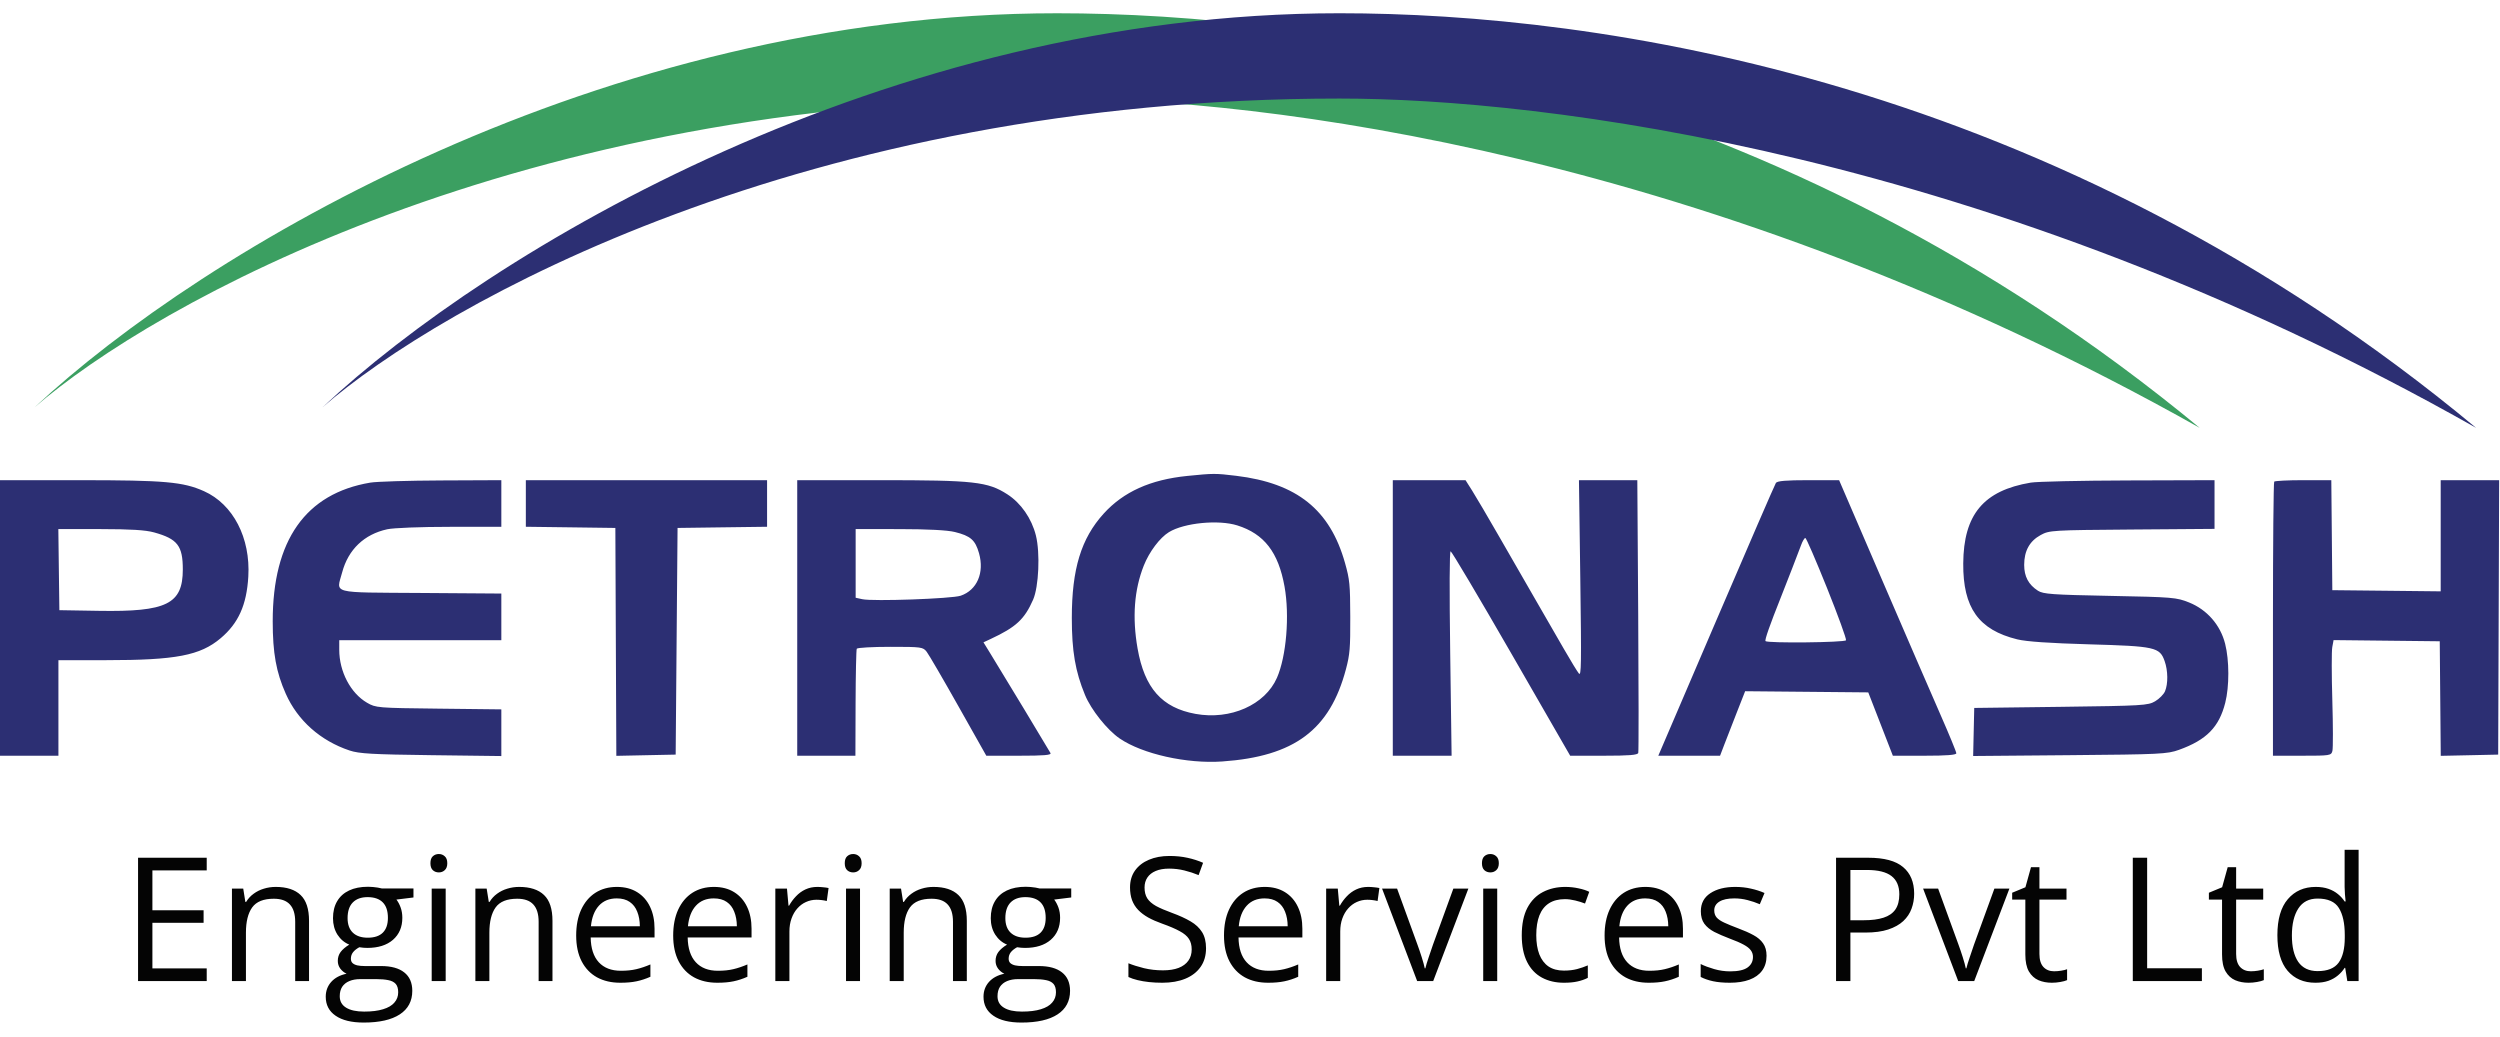
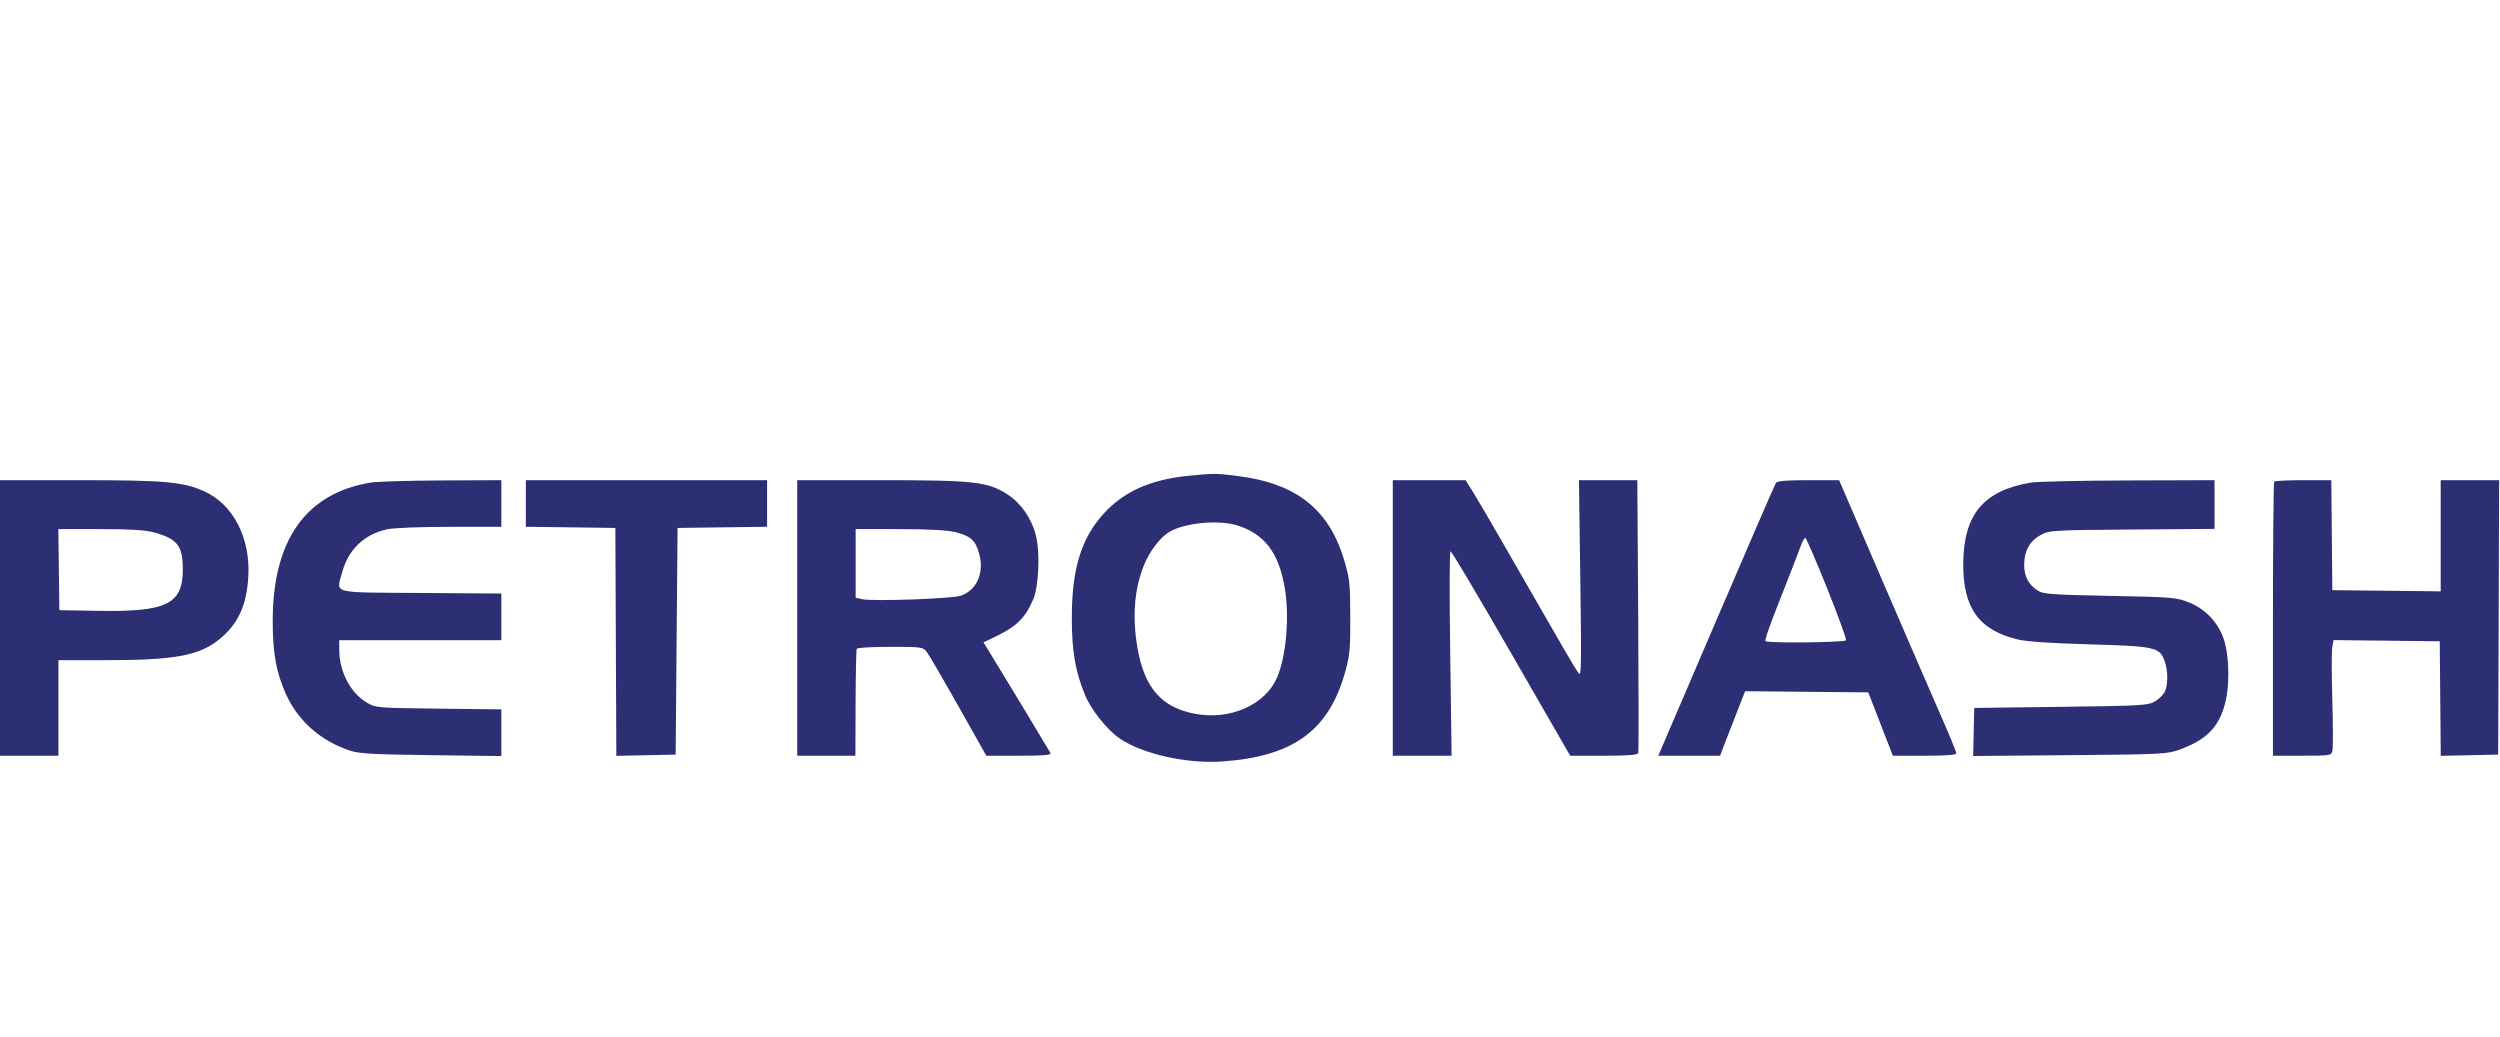
<svg xmlns="http://www.w3.org/2000/svg" width="176" height="73" viewBox="0 0 176 73" fill="none">
-   <path d="M14.553 69.067H9.719V60.385H14.553V61.276H10.729V64.084H14.333V64.963H10.729V68.176H14.553V69.067ZM19.411 62.439C20.183 62.439 20.767 62.63 21.162 63.01C21.558 63.386 21.756 63.991 21.756 64.827V69.067H20.782V64.892C20.782 64.35 20.658 63.944 20.408 63.675C20.163 63.405 19.785 63.271 19.274 63.271C18.553 63.271 18.047 63.475 17.754 63.882C17.461 64.29 17.314 64.882 17.314 65.658V69.067H16.329V62.558H17.124L17.273 63.496H17.326C17.465 63.267 17.641 63.075 17.855 62.92C18.069 62.762 18.308 62.643 18.573 62.564C18.838 62.481 19.118 62.439 19.411 62.439ZM25.604 71.988C24.749 71.988 24.09 71.828 23.627 71.507C23.164 71.191 22.932 70.745 22.932 70.171C22.932 69.763 23.061 69.415 23.318 69.126C23.579 68.837 23.939 68.645 24.399 68.55C24.229 68.471 24.082 68.352 23.959 68.194C23.841 68.035 23.781 67.853 23.781 67.647C23.781 67.41 23.846 67.202 23.977 67.024C24.112 66.842 24.316 66.668 24.589 66.501C24.248 66.363 23.971 66.129 23.757 65.8C23.548 65.468 23.443 65.082 23.443 64.643C23.443 64.175 23.54 63.778 23.734 63.449C23.928 63.116 24.209 62.863 24.577 62.689C24.945 62.515 25.39 62.428 25.913 62.428C26.028 62.428 26.143 62.434 26.258 62.445C26.376 62.453 26.489 62.467 26.596 62.487C26.703 62.503 26.796 62.523 26.875 62.546H29.108V63.182L27.908 63.33C28.027 63.485 28.126 63.671 28.205 63.888C28.284 64.106 28.324 64.348 28.324 64.613C28.324 65.262 28.104 65.779 27.665 66.163C27.225 66.543 26.622 66.733 25.854 66.733C25.672 66.733 25.485 66.717 25.296 66.685C25.102 66.792 24.953 66.911 24.85 67.042C24.751 67.172 24.702 67.323 24.702 67.493C24.702 67.62 24.739 67.721 24.814 67.796C24.894 67.871 25.006 67.927 25.153 67.962C25.299 67.994 25.476 68.01 25.681 68.01H26.828C27.536 68.01 28.079 68.158 28.455 68.455C28.835 68.752 29.025 69.185 29.025 69.755C29.025 70.476 28.732 71.028 28.146 71.412C27.56 71.796 26.713 71.988 25.604 71.988ZM25.634 71.216C26.172 71.216 26.618 71.161 26.97 71.05C27.326 70.943 27.592 70.787 27.766 70.581C27.944 70.379 28.033 70.138 28.033 69.856C28.033 69.595 27.974 69.397 27.855 69.263C27.736 69.132 27.562 69.045 27.332 69.001C27.103 68.954 26.822 68.93 26.489 68.93H25.361C25.068 68.93 24.812 68.976 24.595 69.067C24.377 69.158 24.209 69.292 24.09 69.47C23.975 69.649 23.918 69.87 23.918 70.135C23.918 70.488 24.066 70.755 24.363 70.937C24.66 71.123 25.084 71.216 25.634 71.216ZM25.889 66.014C26.36 66.014 26.715 65.895 26.952 65.658C27.19 65.421 27.309 65.074 27.309 64.619C27.309 64.132 27.188 63.768 26.946 63.526C26.705 63.281 26.349 63.158 25.877 63.158C25.426 63.158 25.078 63.285 24.832 63.538C24.591 63.787 24.47 64.154 24.47 64.637C24.47 65.08 24.593 65.421 24.838 65.658C25.084 65.895 25.434 66.014 25.889 66.014ZM31.376 62.558V69.067H30.391V62.558H31.376ZM30.895 60.123C31.058 60.123 31.196 60.177 31.311 60.284C31.43 60.387 31.489 60.549 31.489 60.771C31.489 60.989 31.43 61.151 31.311 61.258C31.196 61.365 31.058 61.418 30.895 61.418C30.725 61.418 30.583 61.365 30.468 61.258C30.357 61.151 30.302 60.989 30.302 60.771C30.302 60.549 30.357 60.387 30.468 60.284C30.583 60.177 30.725 60.123 30.895 60.123ZM36.549 62.439C37.321 62.439 37.905 62.63 38.3 63.01C38.696 63.386 38.894 63.991 38.894 64.827V69.067H37.92V64.892C37.92 64.35 37.796 63.944 37.546 63.675C37.301 63.405 36.923 63.271 36.412 63.271C35.691 63.271 35.185 63.475 34.892 63.882C34.599 64.29 34.452 64.882 34.452 65.658V69.067H33.467V62.558H34.262L34.411 63.496H34.464C34.603 63.267 34.779 63.075 34.993 62.92C35.207 62.762 35.446 62.643 35.711 62.564C35.977 62.481 36.256 62.439 36.549 62.439ZM43.431 62.439C43.985 62.439 44.461 62.562 44.856 62.808C45.252 63.053 45.555 63.398 45.765 63.841C45.975 64.28 46.08 64.795 46.08 65.385V65.996H41.584C41.596 66.761 41.786 67.343 42.154 67.742C42.523 68.142 43.041 68.342 43.71 68.342C44.122 68.342 44.486 68.305 44.803 68.229C45.12 68.154 45.448 68.043 45.789 67.897V68.764C45.46 68.91 45.133 69.017 44.809 69.084C44.488 69.152 44.108 69.185 43.669 69.185C43.043 69.185 42.497 69.059 42.03 68.805C41.567 68.548 41.206 68.172 40.949 67.677C40.692 67.182 40.563 66.576 40.563 65.86C40.563 65.159 40.68 64.553 40.913 64.043C41.151 63.528 41.483 63.132 41.911 62.855C42.343 62.578 42.849 62.439 43.431 62.439ZM43.419 63.247C42.893 63.247 42.473 63.419 42.16 63.764C41.848 64.108 41.662 64.589 41.602 65.207H45.046C45.042 64.819 44.981 64.478 44.862 64.185C44.748 63.888 44.571 63.659 44.334 63.496C44.096 63.33 43.791 63.247 43.419 63.247ZM50.26 62.439C50.815 62.439 51.29 62.562 51.685 62.808C52.081 63.053 52.384 63.398 52.594 63.841C52.804 64.28 52.909 64.795 52.909 65.385V65.996H48.413C48.425 66.761 48.615 67.343 48.984 67.742C49.352 68.142 49.87 68.342 50.539 68.342C50.951 68.342 51.315 68.305 51.632 68.229C51.949 68.154 52.277 68.043 52.618 67.897V68.764C52.289 68.91 51.963 69.017 51.638 69.084C51.317 69.152 50.937 69.185 50.498 69.185C49.872 69.185 49.326 69.059 48.859 68.805C48.396 68.548 48.035 68.172 47.778 67.677C47.521 67.182 47.392 66.576 47.392 65.86C47.392 65.159 47.509 64.553 47.742 64.043C47.98 63.528 48.312 63.132 48.74 62.855C49.172 62.578 49.678 62.439 50.26 62.439ZM50.248 63.247C49.722 63.247 49.302 63.419 48.989 63.764C48.677 64.108 48.491 64.589 48.431 65.207H51.876C51.872 64.819 51.81 64.478 51.691 64.185C51.577 63.888 51.401 63.659 51.163 63.496C50.925 63.33 50.621 63.247 50.248 63.247ZM57.541 62.439C57.671 62.439 57.808 62.447 57.95 62.463C58.093 62.475 58.22 62.493 58.331 62.517L58.206 63.431C58.099 63.403 57.98 63.382 57.849 63.366C57.719 63.35 57.596 63.342 57.481 63.342C57.22 63.342 56.973 63.395 56.739 63.502C56.509 63.605 56.307 63.756 56.133 63.954C55.959 64.148 55.823 64.383 55.724 64.66C55.625 64.933 55.575 65.238 55.575 65.575V69.067H54.583V62.558H55.403L55.51 63.758H55.551C55.686 63.516 55.848 63.297 56.038 63.099C56.228 62.897 56.448 62.736 56.697 62.618C56.951 62.499 57.232 62.439 57.541 62.439ZM60.545 62.558V69.067H59.56V62.558H60.545ZM60.065 60.123C60.227 60.123 60.365 60.177 60.48 60.284C60.599 60.387 60.658 60.549 60.658 60.771C60.658 60.989 60.599 61.151 60.48 61.258C60.365 61.365 60.227 61.418 60.065 61.418C59.894 61.418 59.752 61.365 59.637 61.258C59.526 61.151 59.471 60.989 59.471 60.771C59.471 60.549 59.526 60.387 59.637 60.284C59.752 60.177 59.894 60.123 60.065 60.123ZM65.718 62.439C66.49 62.439 67.074 62.63 67.47 63.01C67.865 63.386 68.064 63.991 68.064 64.827V69.067H67.09V64.892C67.09 64.35 66.965 63.944 66.716 63.675C66.47 63.405 66.092 63.271 65.581 63.271C64.861 63.271 64.354 63.475 64.061 63.882C63.768 64.29 63.622 64.882 63.622 65.658V69.067H62.636V62.558H63.432L63.58 63.496H63.633C63.772 63.267 63.948 63.075 64.162 62.92C64.376 62.762 64.615 62.643 64.88 62.564C65.146 62.481 65.425 62.439 65.718 62.439ZM71.912 71.988C71.056 71.988 70.397 71.828 69.934 71.507C69.471 71.191 69.239 70.745 69.239 70.171C69.239 69.763 69.368 69.415 69.625 69.126C69.887 68.837 70.247 68.645 70.706 68.55C70.536 68.471 70.389 68.352 70.267 68.194C70.148 68.035 70.088 67.853 70.088 67.647C70.088 67.41 70.154 67.202 70.284 67.024C70.419 66.842 70.623 66.668 70.896 66.501C70.556 66.363 70.278 66.129 70.065 65.8C69.855 65.468 69.75 65.082 69.75 64.643C69.75 64.175 69.847 63.778 70.041 63.449C70.235 63.116 70.516 62.863 70.884 62.689C71.252 62.515 71.698 62.428 72.22 62.428C72.335 62.428 72.45 62.434 72.565 62.445C72.683 62.453 72.796 62.467 72.903 62.487C73.01 62.503 73.103 62.523 73.182 62.546H75.415V63.182L74.216 63.33C74.334 63.485 74.433 63.671 74.513 63.888C74.592 64.106 74.631 64.348 74.631 64.613C74.631 65.262 74.412 65.779 73.972 66.163C73.533 66.543 72.929 66.733 72.161 66.733C71.979 66.733 71.793 66.717 71.603 66.685C71.409 66.792 71.26 66.911 71.157 67.042C71.058 67.172 71.009 67.323 71.009 67.493C71.009 67.62 71.046 67.721 71.122 67.796C71.201 67.871 71.314 67.927 71.46 67.962C71.607 67.994 71.783 68.01 71.989 68.01H73.135C73.844 68.01 74.386 68.158 74.762 68.455C75.142 68.752 75.332 69.185 75.332 69.755C75.332 70.476 75.039 71.028 74.453 71.412C73.867 71.796 73.02 71.988 71.912 71.988ZM71.941 71.216C72.48 71.216 72.925 71.161 73.277 71.05C73.634 70.943 73.899 70.787 74.073 70.581C74.251 70.379 74.34 70.138 74.34 69.856C74.34 69.595 74.281 69.397 74.162 69.263C74.043 69.132 73.869 69.045 73.64 69.001C73.41 68.954 73.129 68.93 72.796 68.93H71.668C71.375 68.93 71.12 68.976 70.902 69.067C70.684 69.158 70.516 69.292 70.397 69.47C70.282 69.649 70.225 69.87 70.225 70.135C70.225 70.488 70.374 70.755 70.67 70.937C70.967 71.123 71.391 71.216 71.941 71.216ZM72.197 66.014C72.668 66.014 73.022 65.895 73.26 65.658C73.497 65.421 73.616 65.074 73.616 64.619C73.616 64.132 73.495 63.768 73.254 63.526C73.012 63.281 72.656 63.158 72.185 63.158C71.733 63.158 71.385 63.285 71.14 63.538C70.898 63.787 70.777 64.154 70.777 64.637C70.777 65.08 70.9 65.421 71.145 65.658C71.391 65.895 71.741 66.014 72.197 66.014ZM84.905 66.757C84.905 67.271 84.776 67.711 84.519 68.075C84.265 68.435 83.909 68.71 83.45 68.9C82.99 69.09 82.45 69.185 81.829 69.185C81.5 69.185 81.189 69.17 80.896 69.138C80.603 69.106 80.334 69.061 80.089 69.001C79.843 68.942 79.627 68.869 79.441 68.782V67.814C79.738 67.936 80.1 68.051 80.528 68.158C80.956 68.261 81.403 68.312 81.87 68.312C82.306 68.312 82.674 68.255 82.975 68.14C83.276 68.022 83.503 67.853 83.658 67.635C83.816 67.414 83.895 67.148 83.895 66.84C83.895 66.543 83.83 66.295 83.699 66.097C83.569 65.895 83.351 65.713 83.046 65.551C82.745 65.385 82.333 65.209 81.811 65.023C81.443 64.892 81.118 64.749 80.837 64.595C80.556 64.437 80.32 64.258 80.13 64.061C79.94 63.863 79.796 63.633 79.697 63.372C79.602 63.111 79.554 62.812 79.554 62.475C79.554 62.012 79.671 61.616 79.905 61.287C80.142 60.955 80.469 60.702 80.884 60.527C81.304 60.349 81.785 60.26 82.327 60.26C82.791 60.26 83.218 60.304 83.61 60.391C84.006 60.478 84.368 60.595 84.697 60.741L84.382 61.608C84.069 61.477 83.737 61.368 83.384 61.281C83.036 61.194 82.676 61.151 82.304 61.151C81.931 61.151 81.617 61.206 81.359 61.317C81.106 61.424 80.912 61.576 80.778 61.774C80.643 61.972 80.576 62.208 80.576 62.481C80.576 62.786 80.639 63.039 80.766 63.241C80.896 63.443 81.102 63.623 81.383 63.782C81.668 63.936 82.044 64.098 82.511 64.268C83.022 64.454 83.456 64.653 83.812 64.862C84.168 65.068 84.439 65.322 84.626 65.622C84.812 65.919 84.905 66.297 84.905 66.757ZM89.038 62.439C89.592 62.439 90.067 62.562 90.463 62.808C90.859 63.053 91.162 63.398 91.371 63.841C91.581 64.28 91.686 64.795 91.686 65.385V65.996H87.191C87.203 66.761 87.393 67.343 87.761 67.742C88.129 68.142 88.648 68.342 89.317 68.342C89.729 68.342 90.093 68.305 90.409 68.229C90.726 68.154 91.055 68.043 91.395 67.897V68.764C91.067 68.91 90.74 69.017 90.415 69.084C90.095 69.152 89.715 69.185 89.275 69.185C88.65 69.185 88.103 69.059 87.636 68.805C87.173 68.548 86.813 68.172 86.555 67.677C86.298 67.182 86.169 66.576 86.169 65.86C86.169 65.159 86.286 64.553 86.52 64.043C86.757 63.528 87.09 63.132 87.517 62.855C87.949 62.578 88.456 62.439 89.038 62.439ZM89.026 63.247C88.499 63.247 88.08 63.419 87.767 63.764C87.454 64.108 87.268 64.589 87.209 65.207H90.653C90.649 64.819 90.588 64.478 90.469 64.185C90.354 63.888 90.178 63.659 89.94 63.496C89.703 63.33 89.398 63.247 89.026 63.247ZM96.318 62.439C96.449 62.439 96.585 62.447 96.728 62.463C96.87 62.475 96.997 62.493 97.108 62.517L96.983 63.431C96.876 63.403 96.758 63.382 96.627 63.366C96.496 63.35 96.374 63.342 96.259 63.342C95.998 63.342 95.75 63.395 95.516 63.502C95.287 63.605 95.085 63.756 94.911 63.954C94.737 64.148 94.6 64.383 94.501 64.66C94.402 64.933 94.353 65.238 94.353 65.575V69.067H93.361V62.558H94.18L94.287 63.758H94.329C94.463 63.516 94.626 63.297 94.816 63.099C95.006 62.897 95.225 62.736 95.475 62.618C95.728 62.499 96.009 62.439 96.318 62.439ZM99.768 69.067L97.298 62.558H98.355L99.786 66.495C99.885 66.764 99.986 67.061 100.089 67.386C100.192 67.711 100.263 67.972 100.303 68.17H100.344C100.392 67.972 100.471 67.711 100.582 67.386C100.693 67.058 100.794 66.761 100.885 66.495L102.316 62.558H103.373L100.897 69.067H99.768ZM105.404 62.558V69.067H104.418V62.558H105.404ZM104.923 60.123C105.085 60.123 105.224 60.177 105.339 60.284C105.457 60.387 105.517 60.549 105.517 60.771C105.517 60.989 105.457 61.151 105.339 61.258C105.224 61.365 105.085 61.418 104.923 61.418C104.753 61.418 104.61 61.365 104.495 61.258C104.384 61.151 104.329 60.989 104.329 60.771C104.329 60.549 104.384 60.387 104.495 60.284C104.61 60.177 104.753 60.123 104.923 60.123ZM110.101 69.185C109.515 69.185 108.999 69.065 108.551 68.823C108.104 68.582 107.755 68.213 107.506 67.719C107.257 67.224 107.132 66.6 107.132 65.848C107.132 65.06 107.263 64.417 107.524 63.918C107.789 63.415 108.153 63.043 108.617 62.802C109.08 62.56 109.606 62.439 110.196 62.439C110.521 62.439 110.833 62.473 111.134 62.54C111.439 62.604 111.689 62.685 111.883 62.784L111.586 63.609C111.388 63.53 111.158 63.459 110.897 63.395C110.64 63.332 110.398 63.3 110.172 63.3C109.721 63.3 109.345 63.398 109.044 63.592C108.747 63.785 108.523 64.07 108.373 64.447C108.227 64.823 108.153 65.286 108.153 65.836C108.153 66.363 108.225 66.812 108.367 67.184C108.514 67.556 108.729 67.841 109.014 68.039C109.303 68.233 109.664 68.33 110.095 68.33C110.44 68.33 110.75 68.295 111.027 68.223C111.305 68.148 111.556 68.061 111.782 67.962V68.841C111.564 68.952 111.32 69.037 111.051 69.096C110.786 69.156 110.469 69.185 110.101 69.185ZM115.832 62.439C116.386 62.439 116.861 62.562 117.257 62.808C117.653 63.053 117.956 63.398 118.165 63.841C118.375 64.28 118.48 64.795 118.48 65.385V65.996H113.985C113.997 66.761 114.187 67.343 114.555 67.742C114.923 68.142 115.442 68.342 116.111 68.342C116.522 68.342 116.887 68.305 117.203 68.229C117.52 68.154 117.849 68.043 118.189 67.897V68.764C117.861 68.91 117.534 69.017 117.209 69.084C116.889 69.152 116.509 69.185 116.069 69.185C115.444 69.185 114.897 69.059 114.43 68.805C113.967 68.548 113.607 68.172 113.349 67.677C113.092 67.182 112.963 66.576 112.963 65.86C112.963 65.159 113.08 64.553 113.314 64.043C113.551 63.528 113.884 63.132 114.311 62.855C114.743 62.578 115.25 62.439 115.832 62.439ZM115.82 63.247C115.293 63.247 114.874 63.419 114.561 63.764C114.248 64.108 114.062 64.589 114.003 65.207H117.447C117.443 64.819 117.382 64.478 117.263 64.185C117.148 63.888 116.972 63.659 116.734 63.496C116.497 63.33 116.192 63.247 115.82 63.247ZM124.365 67.285C124.365 67.701 124.26 68.051 124.05 68.336C123.844 68.617 123.547 68.829 123.16 68.972C122.776 69.114 122.316 69.185 121.782 69.185C121.327 69.185 120.933 69.15 120.6 69.079C120.268 69.007 119.977 68.906 119.727 68.776V67.867C119.992 67.998 120.309 68.117 120.677 68.223C121.045 68.33 121.422 68.384 121.806 68.384C122.368 68.384 122.776 68.293 123.029 68.111C123.282 67.928 123.409 67.681 123.409 67.368C123.409 67.19 123.357 67.034 123.255 66.899C123.156 66.761 122.987 66.628 122.75 66.501C122.512 66.371 122.184 66.228 121.764 66.074C121.348 65.915 120.988 65.759 120.683 65.605C120.382 65.446 120.149 65.254 119.983 65.028C119.82 64.803 119.739 64.51 119.739 64.15C119.739 63.599 119.961 63.178 120.404 62.885C120.851 62.588 121.437 62.439 122.162 62.439C122.554 62.439 122.92 62.479 123.26 62.558C123.605 62.633 123.926 62.736 124.222 62.867L123.89 63.657C123.621 63.542 123.334 63.445 123.029 63.366C122.724 63.287 122.413 63.247 122.097 63.247C121.641 63.247 121.291 63.322 121.045 63.473C120.804 63.623 120.683 63.829 120.683 64.09C120.683 64.292 120.739 64.459 120.85 64.589C120.964 64.72 121.146 64.843 121.396 64.957C121.645 65.072 121.974 65.207 122.382 65.361C122.789 65.511 123.142 65.668 123.439 65.83C123.736 65.989 123.963 66.183 124.122 66.412C124.284 66.638 124.365 66.929 124.365 67.285ZM131.527 60.385C132.647 60.385 133.465 60.605 133.979 61.044C134.498 61.479 134.757 62.105 134.757 62.92C134.757 63.289 134.696 63.639 134.573 63.971C134.454 64.3 134.26 64.591 133.991 64.844C133.722 65.094 133.368 65.292 132.928 65.438C132.493 65.581 131.958 65.652 131.325 65.652H130.268V69.067H129.258V60.385H131.527ZM131.432 61.246H130.268V64.785H131.212C131.766 64.785 132.227 64.726 132.596 64.607C132.968 64.488 133.247 64.296 133.433 64.031C133.619 63.762 133.712 63.405 133.712 62.962C133.712 62.384 133.528 61.955 133.16 61.673C132.792 61.388 132.216 61.246 131.432 61.246ZM137.857 69.067L135.387 62.558H136.444L137.875 66.495C137.974 66.764 138.075 67.061 138.178 67.386C138.281 67.711 138.352 67.972 138.391 68.17H138.433C138.48 67.972 138.56 67.711 138.671 67.386C138.781 67.058 138.882 66.761 138.973 66.495L140.405 62.558H141.462L138.985 69.067H137.857ZM144.609 68.378C144.771 68.378 144.937 68.364 145.108 68.336C145.278 68.308 145.416 68.275 145.523 68.235V69.001C145.409 69.053 145.248 69.096 145.042 69.132C144.84 69.168 144.643 69.185 144.449 69.185C144.104 69.185 143.791 69.126 143.51 69.007C143.229 68.885 143.004 68.679 142.833 68.39C142.667 68.101 142.584 67.701 142.584 67.19V63.33H141.657V62.849L142.59 62.463L142.982 61.05H143.576V62.558H145.482V63.33H143.576V67.16C143.576 67.568 143.669 67.873 143.855 68.075C144.045 68.277 144.296 68.378 144.609 68.378ZM150.149 69.067V60.385H151.159V68.164H155.013V69.067H150.149ZM158.457 68.378C158.619 68.378 158.786 68.364 158.956 68.336C159.126 68.308 159.265 68.275 159.372 68.235V69.001C159.257 69.053 159.096 69.096 158.891 69.132C158.689 69.168 158.491 69.185 158.297 69.185C157.952 69.185 157.64 69.126 157.358 69.007C157.077 68.885 156.852 68.679 156.682 68.39C156.515 68.101 156.432 67.701 156.432 67.19V63.33H155.506V62.849L156.438 62.463L156.83 61.05H157.424V62.558H159.33V63.33H157.424V67.16C157.424 67.568 157.517 67.873 157.703 68.075C157.893 68.277 158.144 68.378 158.457 68.378ZM163.006 69.185C162.182 69.185 161.529 68.904 161.046 68.342C160.567 67.78 160.328 66.945 160.328 65.836C160.328 64.716 160.573 63.871 161.064 63.3C161.555 62.726 162.208 62.439 163.024 62.439C163.368 62.439 163.669 62.485 163.926 62.576C164.184 62.667 164.405 62.79 164.591 62.944C164.777 63.095 164.934 63.267 165.061 63.461H165.132C165.116 63.338 165.1 63.17 165.084 62.956C165.068 62.742 165.061 62.568 165.061 62.434V59.827H166.046V69.067H165.251L165.102 68.14H165.061C164.938 68.334 164.781 68.51 164.591 68.669C164.405 68.827 164.182 68.954 163.92 69.049C163.663 69.14 163.358 69.185 163.006 69.185ZM163.16 68.366C163.857 68.366 164.35 68.168 164.639 67.772C164.928 67.376 165.072 66.788 165.072 66.008V65.83C165.072 65.003 164.934 64.367 164.657 63.924C164.384 63.481 163.885 63.259 163.16 63.259C162.555 63.259 162.101 63.492 161.8 63.96C161.5 64.423 161.349 65.056 161.349 65.86C161.349 66.66 161.498 67.277 161.794 67.713C162.095 68.148 162.551 68.366 163.16 68.366Z" fill="#040404" />
  <path fill-rule="evenodd" clip-rule="evenodd" d="M83.59 33.505C80.989 33.767 79.093 34.622 77.698 36.16C76.112 37.91 75.456 40.057 75.456 43.503C75.456 45.845 75.7 47.266 76.385 48.927C76.816 49.972 77.948 51.391 78.828 51.991C80.431 53.083 83.552 53.782 86.045 53.608C91.125 53.252 93.623 51.386 94.757 47.101C95.03 46.068 95.066 45.629 95.059 43.425C95.051 41.141 95.019 40.81 94.692 39.646C93.636 35.882 91.307 34.015 87.023 33.496C85.559 33.319 85.433 33.32 83.59 33.505ZM0 43.503V53.203H2.057H4.113V49.839V46.476H7.467C12.386 46.476 14.093 46.149 15.536 44.93C16.786 43.875 17.363 42.59 17.481 40.597C17.642 37.869 16.414 35.498 14.363 34.58C12.891 33.921 11.596 33.806 5.606 33.805L0 33.804V43.503ZM26.072 33.976C21.514 34.743 19.197 38.033 19.199 43.738C19.199 45.98 19.441 47.32 20.121 48.846C20.96 50.728 22.561 52.15 24.613 52.836C25.28 53.059 26.211 53.112 30.351 53.164L35.294 53.226V51.583V49.94L30.882 49.889C26.569 49.84 26.456 49.831 25.84 49.473C24.681 48.8 23.883 47.28 23.883 45.744V45.068H29.588H35.294V43.427V41.786L29.623 41.745C23.171 41.699 23.678 41.831 24.088 40.295C24.517 38.686 25.639 37.614 27.263 37.26C27.705 37.163 29.622 37.089 31.669 37.089H35.294V35.447V33.804L31.081 33.823C28.764 33.833 26.51 33.902 26.072 33.976ZM37.019 35.444V37.084L40.17 37.125L43.321 37.167L43.355 45.189L43.39 53.211L45.478 53.167L47.567 53.124L47.633 45.146L47.7 37.167L50.851 37.125L54.002 37.084V35.444V33.804H45.51H37.019V35.444ZM56.125 43.503V53.203H58.173H60.221L60.233 49.504C60.24 47.469 60.278 45.745 60.316 45.671C60.355 45.597 61.417 45.537 62.678 45.537C64.884 45.537 64.978 45.55 65.241 45.889C65.391 46.083 66.396 47.807 67.474 49.722L69.436 53.203H71.744C73.521 53.203 74.03 53.159 73.953 53.013C73.849 52.814 70.493 47.259 69.695 45.965L69.236 45.22L69.746 44.982C71.529 44.15 72.12 43.603 72.73 42.22C73.13 41.312 73.234 38.925 72.927 37.697C72.627 36.5 71.878 35.42 70.919 34.801C69.537 33.91 68.58 33.804 61.946 33.804H56.125V43.503ZM98.053 43.503V53.203H100.123H102.193L102.095 46.006C102.034 41.459 102.044 38.81 102.124 38.81C102.194 38.81 104.116 42.048 106.396 46.006L110.541 53.203H112.907C114.68 53.203 115.288 53.154 115.333 53.007C115.366 52.9 115.364 48.535 115.33 43.308L115.267 33.804H113.212H111.158L111.253 40.726C111.336 46.815 111.324 47.621 111.153 47.414C111.045 47.285 110.573 46.511 110.102 45.693C109.631 44.876 108.738 43.327 108.118 42.252C107.497 41.176 106.342 39.17 105.551 37.793C104.761 36.416 103.902 34.956 103.643 34.547L103.173 33.804H100.613H98.053V43.503ZM125.023 33.999C124.951 34.107 123.06 38.472 120.819 43.699L116.744 53.203H118.918H121.092L121.406 52.381C121.578 51.929 121.976 50.908 122.289 50.111L122.858 48.662L127.192 48.703L131.526 48.744L132.392 50.973L133.257 53.203H135.491C137.038 53.203 137.725 53.149 137.725 53.029C137.725 52.934 137.226 51.719 136.616 50.331C136.005 48.942 134.149 44.655 132.489 40.805L129.473 33.804H127.313C125.743 33.804 125.117 33.857 125.023 33.999ZM142.966 33.976C139.643 34.533 138.235 36.22 138.212 39.67C138.192 42.792 139.296 44.342 142.016 45.011C142.657 45.169 144.302 45.282 147.079 45.361C151.734 45.493 152.044 45.562 152.391 46.543C152.628 47.211 152.639 48.139 152.417 48.666C152.326 48.881 152.014 49.198 151.722 49.37C151.222 49.665 150.854 49.687 145.089 49.761L138.986 49.839L138.948 51.531L138.91 53.223L145.715 53.164C152.087 53.109 152.575 53.086 153.4 52.789C155.336 52.093 156.222 51.192 156.657 49.477C156.95 48.322 156.946 46.493 156.649 45.321C156.314 43.997 155.373 42.92 154.112 42.414C153.224 42.057 152.977 42.037 148.539 41.95C144.485 41.871 143.842 41.825 143.475 41.59C142.806 41.158 142.502 40.589 142.502 39.767C142.503 38.779 142.884 38.091 143.666 37.665C144.276 37.333 144.453 37.322 150.098 37.278L155.903 37.233V35.519V33.804L149.832 33.823C146.494 33.833 143.404 33.902 142.966 33.976ZM160.104 33.908C160.056 33.965 160.016 38.33 160.016 43.608V53.203H162.064C164.039 53.203 164.114 53.191 164.201 52.868C164.251 52.684 164.248 51.075 164.195 49.292C164.143 47.51 164.141 45.829 164.192 45.557L164.284 45.063L168.021 45.104L171.758 45.146L171.794 49.178L171.829 53.211L173.85 53.168L175.872 53.124L175.906 43.464L175.94 33.804H173.882H171.825V37.717V41.631L168.01 41.589L164.195 41.548L164.16 37.676L164.124 33.804H162.159C161.077 33.804 160.153 33.851 160.104 33.908ZM87.106 36.989C88.998 37.585 89.997 38.877 90.431 41.291C90.799 43.335 90.56 46.205 89.898 47.716C89.061 49.624 86.623 50.705 84.165 50.258C81.799 49.827 80.574 48.445 80.085 45.653C79.702 43.465 79.848 41.518 80.523 39.817C80.91 38.842 81.653 37.854 82.294 37.462C83.364 36.808 85.779 36.571 87.106 36.989ZM10.854 37.483C12.497 37.939 12.871 38.423 12.87 40.093C12.868 42.526 11.737 43.083 6.966 43.003L4.18 42.956L4.143 40.101L4.107 37.246L7.062 37.248C9.206 37.25 10.247 37.314 10.854 37.483ZM67.221 37.453C68.329 37.727 68.662 38.02 68.924 38.95C69.311 40.322 68.782 41.545 67.633 41.938C67.007 42.151 61.447 42.348 60.701 42.183L60.238 42.081V39.663V37.246L63.323 37.249C65.314 37.251 66.696 37.323 67.221 37.453ZM128.623 41.398C129.401 43.338 130.002 44.993 129.959 45.075C129.876 45.234 124.425 45.291 124.292 45.134C124.225 45.055 124.588 44.02 125.386 42.017C125.791 40.999 126.594 38.928 126.795 38.38C126.897 38.1 127.032 37.871 127.095 37.871C127.158 37.871 127.845 39.459 128.623 41.398Z" fill="#2C2F73" />
-   <path d="M74.415 0.934C42.357 0.934 14.33 17.58 2.432 28.678C10.805 21.406 36.606 6.939 74.415 6.939C88.627 6.939 120.223 10.602 154.859 30.122C124.982 5.418 92.593 0.934 74.415 0.934Z" fill="#3B9F61" />
-   <path d="M94.302 0.933C62.414 0.933 34.536 17.58 22.702 28.677C31.03 21.406 56.694 6.938 94.302 6.938C108.438 6.938 139.866 10.602 174.318 30.122C144.6 5.418 112.383 0.933 94.302 0.933Z" fill="#2C2F73" />
</svg>